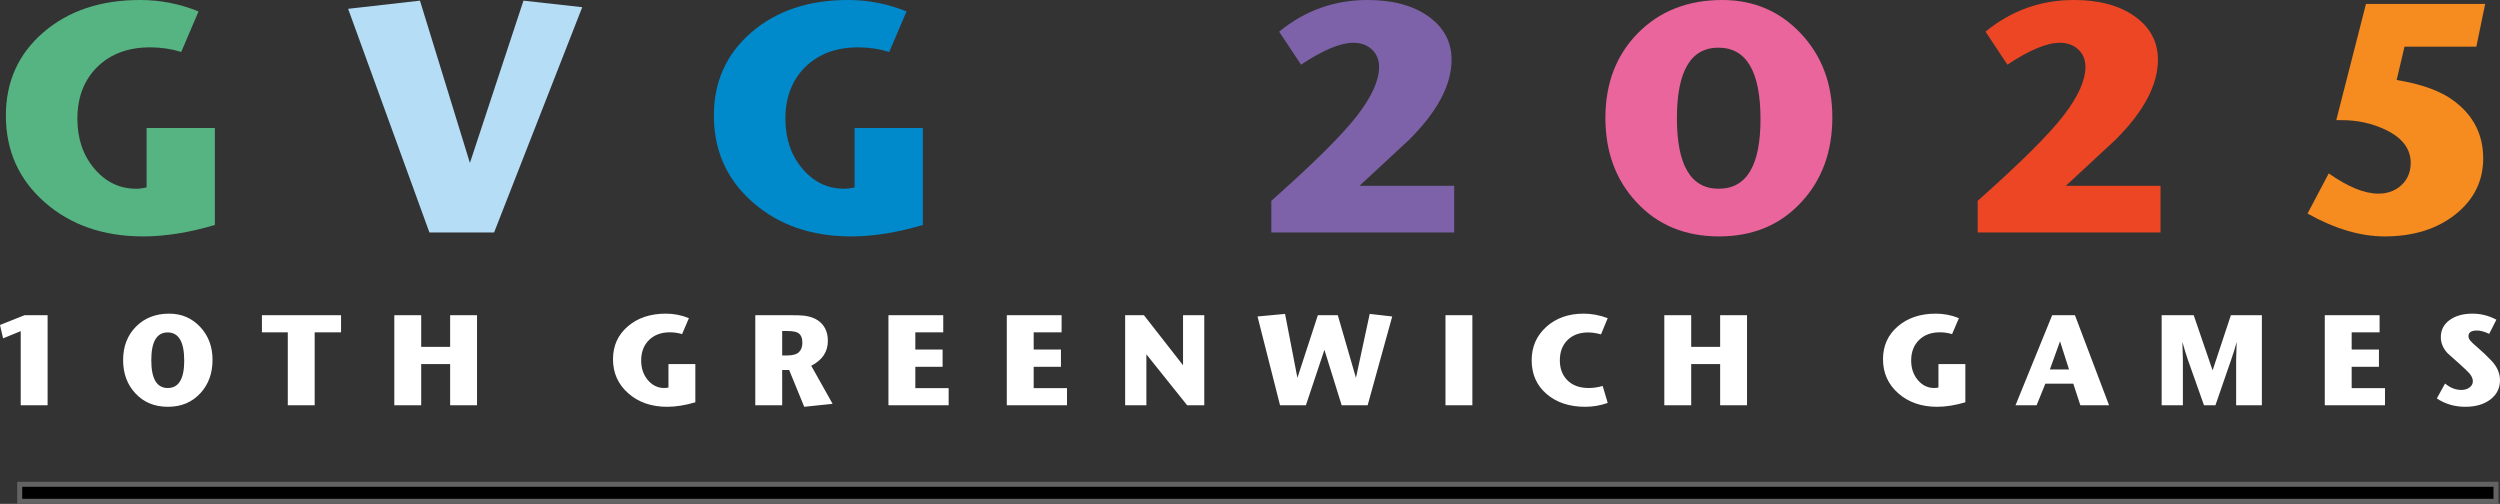
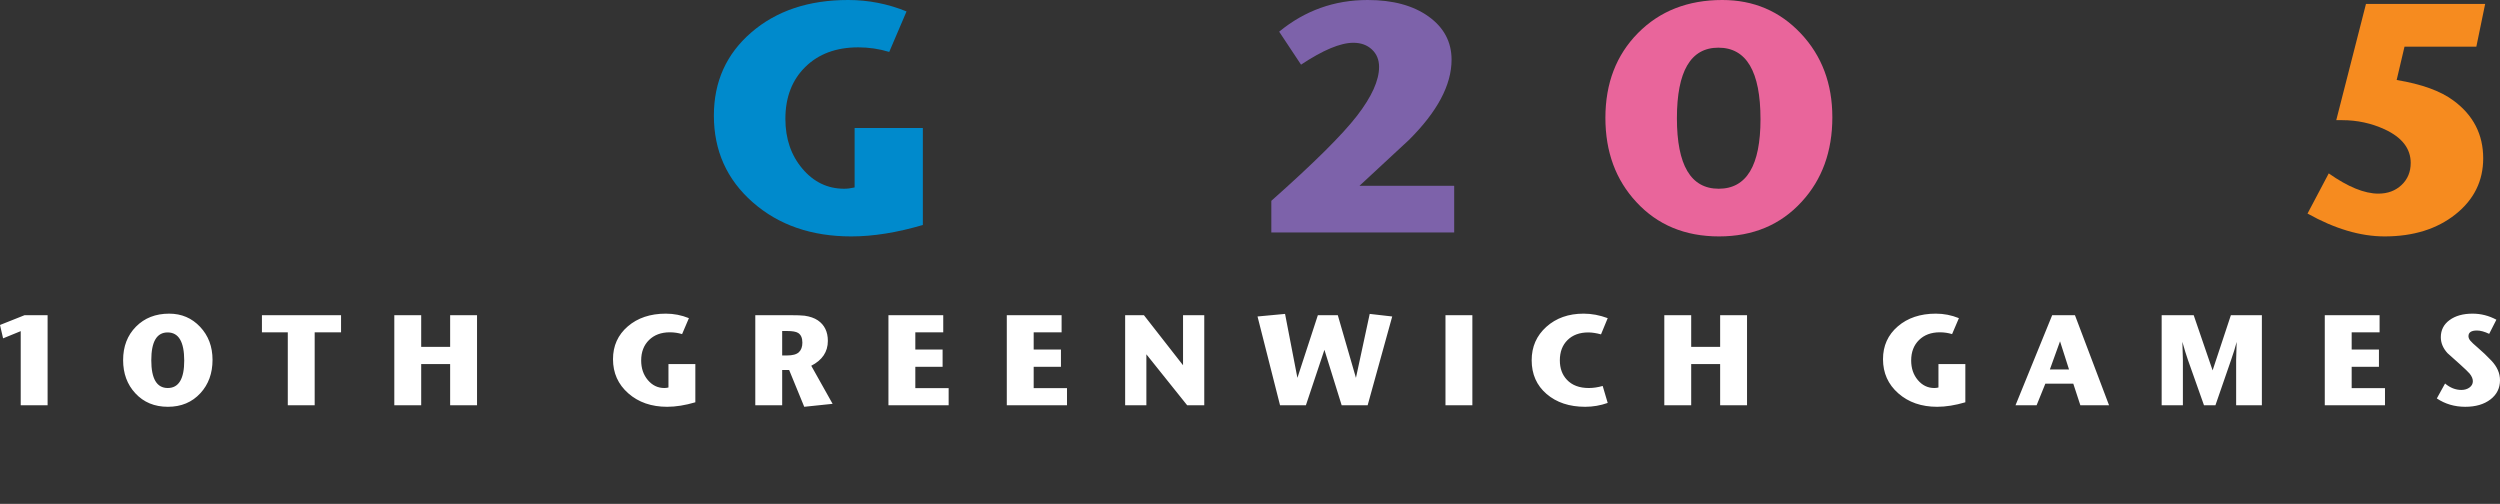
<svg xmlns="http://www.w3.org/2000/svg" id="Layer_1" version="1.1" viewBox="0 0 505.256 101.828">
  <rect x="0" y="0" width="505.256" height="101.828" fill="#333333" stroke="none" />
  <defs>
    <style>
      .st0 {
        fill: #fff;
      }

      .st0, .st1, .st2, .st3, .st4, .st5, .st6, .st7 {
        fill-rule: evenodd;
      }

      .st1 {
        fill: #f68b1f;
      }

      .st2 {
        fill: #ed4625;
      }

      .st3 {
        fill: #e9659b;
      }

      .st4 {
        fill: #7d62aa;
      }

      .st5 {
        fill: #b5ddf6;
      }

      .st8 {
        stroke: #636363;
        stroke-miterlimit: 10;
        stroke-width: 1.016px;
      }

      .st6 {
        fill: #008acc;
      }

      .st7 {
        fill: #56b482;
      }
    </style>
  </defs>
  <path class="st0" d="M9.62,63.701v18.201h-5.434v-14.977l-3.562,1.456-.624-2.704,4.966-1.976s4.654,0,4.654,0ZM42.953,72.724c0,2.721-.815,4.966-2.445,6.734-1.681,1.837-3.874,2.756-6.578,2.756s-4.897-.91-6.578-2.73c-1.647-1.768-2.47-4.004-2.47-6.708,0-2.756.867-5.01,2.6-6.761,1.733-1.75,3.969-2.626,6.708-2.626,2.496,0,4.581.889,6.253,2.665,1.673,1.777,2.51,4,2.51,6.67h0ZM37.232,72.88c0-3.797-1.118-5.695-3.354-5.695-2.201,0-3.302,1.872-3.302,5.617s1.109,5.616,3.328,5.616,3.328-1.846,3.328-5.538h0ZM68.926,63.701v3.458h-5.33v14.743h-5.434v-14.743h-5.226v-3.458h15.99ZM96.408,63.701v18.201h-5.434v-8.32h-5.85v8.32h-5.434v-18.201h5.434v6.397h5.85v-6.397h5.434ZM140.53,73.582v7.722c-2.063.607-3.961.91-5.694.91-3.172,0-5.79-.906-7.853-2.717-2.062-1.812-3.094-4.113-3.094-6.903,0-2.704.997-4.915,2.99-6.631,1.994-1.716,4.559-2.574,7.697-2.574,1.612,0,3.163.304,4.654.91l-1.378,3.224c-.798-.242-1.621-.364-2.47-.364-1.751,0-3.155.52-4.212,1.56-1.058,1.041-1.587,2.419-1.587,4.135,0,1.577.451,2.899,1.353,3.965.901,1.066,2.01,1.599,3.328,1.599.26,0,.537-.035.832-.104v-4.732h5.434ZM163.956,73.92l4.316,7.696-5.735.598-3.05-7.436h-1.408v7.124h-5.434v-18.201h7.072c1.335,0,2.297.035,2.887.104,1.092.156,1.984.468,2.678.936,1.352.919,2.028,2.306,2.028,4.16,0,2.202-1.118,3.875-3.354,5.019h0ZM162.161,69.239c0-.936-.286-1.586-.858-1.95-.416-.26-1.152-.39-2.21-.39h-1.014v4.941h.962c1.144,0,1.95-.221,2.418-.663.468-.442.702-1.088.702-1.938h0ZM191.723,78.444v3.458h-12.168v-18.201h11.076v3.458h-5.642v3.485h5.512v3.484h-5.512v4.316h6.734ZM215.643,78.444v3.458h-12.168v-18.201h11.076v3.458h-5.642v3.485h5.512v3.484h-5.512v4.316h6.734ZM243.385,63.701v18.201h-3.458l-8.242-10.296v10.296h-4.29v-18.201h3.796l7.904,10.115v-10.115h4.29ZM276.821,63.441l4.55.52-4.966,17.941h-5.252l-3.484-11.206-3.744,11.206h-5.226l-4.551-17.941,5.565-.52,2.496,12.923,4.134-12.663h4.03l3.666,12.663,2.782-12.923ZM297.569,63.701v18.201h-5.435v-18.201h5.435ZM323.907,78.002l1.014,3.432c-1.474.52-2.99.78-4.55.78-3.19,0-5.79-.862-7.801-2.587-2.01-1.725-3.016-4-3.016-6.825,0-2.722.988-4.971,2.964-6.748,1.976-1.776,4.49-2.665,7.541-2.665,1.612,0,3.232.304,4.862.91l-1.352,3.276c-.971-.26-1.829-.39-2.574-.39-1.751,0-3.147.512-4.187,1.534-1.04,1.023-1.56,2.393-1.56,4.109,0,1.612.477,2.92,1.43,3.926,1.04,1.109,2.514,1.664,4.421,1.664.901,0,1.837-.139,2.808-.416h0ZM353.079,63.701v18.201h-5.435v-8.32h-5.85v8.32h-5.434v-18.201h5.434v6.397h5.85v-6.397h5.435ZM397.2,73.582v7.722c-2.062.607-3.96.91-5.694.91-3.172,0-5.789-.906-7.852-2.717-2.063-1.812-3.094-4.113-3.094-6.903,0-2.704.996-4.915,2.99-6.631,1.993-1.716,4.559-2.574,7.696-2.574,1.612,0,3.164.304,4.654.91l-1.378,3.224c-.797-.242-1.62-.364-2.47-.364-1.751,0-3.155.52-4.212,1.56-1.057,1.041-1.586,2.419-1.586,4.135,0,1.577.451,2.899,1.352,3.965.901,1.066,2.011,1.599,3.328,1.599.26,0,.537-.035.832-.104v-4.732h5.434,0ZM419.352,63.701l6.89,18.201h-5.798l-1.43-4.368h-5.642l-1.768,4.368h-4.264l7.41-18.201h4.602ZM414.282,74.674h3.874l-1.82-5.695-2.054,5.695ZM457.13,63.701v18.201h-5.2v-9.178l.104-3.615c-.277,1.075-.65,2.28-1.118,3.615l-3.172,9.178h-2.314l-3.25-9.178c-.347-.988-.72-2.202-1.118-3.641l.104,3.641v9.178h-4.291v-18.201h6.475l3.822,11.155,3.692-11.155h6.266-0ZM482.012,78.444v3.458h-12.169v-18.201h11.077v3.458h-5.642v3.485h5.512v3.484h-5.512v4.316h6.734ZM505.256,76.832c0,1.612-.646,2.912-1.937,3.9-1.292.988-2.986,1.482-5.084,1.482-2.149,0-4.065-.563-5.746-1.69l1.664-3.016c1.023.866,2.124,1.3,3.302,1.3.642,0,1.188-.165,1.638-.494.451-.33.676-.754.676-1.274,0-.486-.216-.997-.65-1.534-.294-.347-.962-.988-2.002-1.924l-2.47-2.21c-.901-.988-1.352-2.063-1.352-3.225,0-1.438.589-2.591,1.768-3.458,1.179-.866,2.73-1.3,4.654-1.3,1.682,0,3.285.408,4.811,1.222l-1.457,2.86c-.953-.45-1.776-.676-2.47-.676-1.144,0-1.716.382-1.716,1.144,0,.295.117.59.351.884.234.295.75.781,1.547,1.457.936.797,1.846,1.664,2.731,2.6,1.161,1.23,1.742,2.548,1.742,3.952h0Z" />
-   <path class="st7" d="M43.424,25.87v19.6c-5.236,1.54-10.053,2.31-14.453,2.31-8.051,0-14.695-2.299-19.93-6.897C3.805,36.286,1.187,30.445,1.187,23.362c0-6.864,2.53-12.473,7.59-16.829C13.836,2.178,20.348,0,28.311,0c4.092,0,8.029.77,11.813,2.31l-3.498,8.183c-2.024-.616-4.113-.924-6.269-.924-4.444,0-8.008,1.32-10.691,3.96-2.684,2.639-4.026,6.137-4.026,10.493,0,4.003,1.144,7.358,3.432,10.064,2.288,2.706,5.103,4.058,8.447,4.058.66,0,1.364-.088,2.112-.264v-12.01h13.793,0Z" />
-   <polygon class="st5" points="105.794 .132 117.673 1.452 99.855 46.988 86.788 46.988 70.356 1.782 84.874 .132 94.971 32.931 105.794 .132" />
  <path class="st6" d="M186.511,25.87v19.6c-5.235,1.54-10.053,2.31-14.452,2.31-8.052,0-14.695-2.299-19.931-6.897-5.235-4.597-7.853-10.438-7.853-17.521,0-6.864,2.53-12.473,7.589-16.829,5.06-4.355,11.571-6.533,19.535-6.533,4.091,0,8.029.77,11.813,2.31l-3.498,8.183c-2.024-.616-4.114-.924-6.269-.924-4.444,0-8.008,1.32-10.691,3.96-2.684,2.639-4.026,6.137-4.026,10.493,0,4.003,1.144,7.358,3.432,10.064,2.287,2.706,5.103,4.058,8.447,4.058.66,0,1.364-.088,2.112-.264v-12.01h13.792-0Z" />
  <path class="st4" d="M293.894,37.55v9.438h-36.957v-6.402c8.579-7.611,14.354-13.342,17.323-17.191,2.97-3.85,4.455-7.139,4.455-9.866,0-1.452-.484-2.629-1.452-3.531-.968-.902-2.222-1.353-3.761-1.353-2.596,0-6.116,1.474-10.56,4.422l-4.421-6.666C263.712,2.134,269.674 0,276.405 0c5.104,0,9.206,1.111,12.308,3.332,3.102,2.222,4.653,5.137,4.653,8.745,0,5.103-2.882,10.515-8.645,16.234l-9.966,9.239h19.139-0,0Z" />
  <path class="st3" d="M363.952,6.764C359.707,2.255,354.416 0,348.081 0c-6.952,0-12.627,2.222-17.027,6.665-4.399,4.444-6.599,10.163-6.599,17.159,0,6.863,2.09,12.539,6.269,17.026,4.268,4.62,9.833,6.93,16.697,6.93s12.429-2.332,16.696-6.996c4.136-4.487,6.204-10.185,6.204-17.092,0-6.776-2.123-12.418-6.369-16.928h0ZM347.355,38.144c-5.632,0-8.447-4.751-8.447-14.254s2.793-14.255,8.381-14.255c5.675,0,8.513,4.818,8.513,14.453,0,9.371-2.816,14.056-8.447,14.056h-0Z" />
-   <path class="st2" d="M436.652,37.55v9.438h-36.957v-6.402c8.579-7.611,14.354-13.342,17.323-17.191,2.97-3.85,4.455-7.139,4.455-9.866,0-1.452-.484-2.629-1.452-3.531-.968-.902-2.222-1.353-3.762-1.353-2.595,0-6.115,1.474-10.559,4.422l-4.421-6.666C406.47,2.134,412.432 0,419.163 0c5.104,0,9.206,1.111,12.308,3.332,3.102,2.222,4.653,5.137,4.653,8.745,0,5.103-2.882,10.515-8.646,16.234l-9.965,9.239h19.139,0Z" />
  <path class="st1" d="M478.168.792h24.088l-1.782,8.645h-14.519l-1.584,6.731c5.06.836,8.887,2.222,11.483,4.158,4.004,2.948,6.006,6.841,6.006,11.681,0,4.576-1.87,8.348-5.61,11.318-3.74,2.97-8.513,4.455-14.321,4.455-4.883,0-10.075-1.54-15.574-4.62l4.289-8.117c3.872,2.727,7.216,4.091,10.031,4.091,1.892,0,3.454-.583,4.686-1.748,1.232-1.166,1.848-2.651,1.848-4.455,0-2.904-1.76-5.17-5.28-6.798-2.683-1.231-5.543-1.847-8.579-1.847h-1.188l6.006-23.494h0v-0h-0Z" />
-   <rect class="st8" x="3.985" y="97.882" width="500.463" height="3.438" />
</svg>